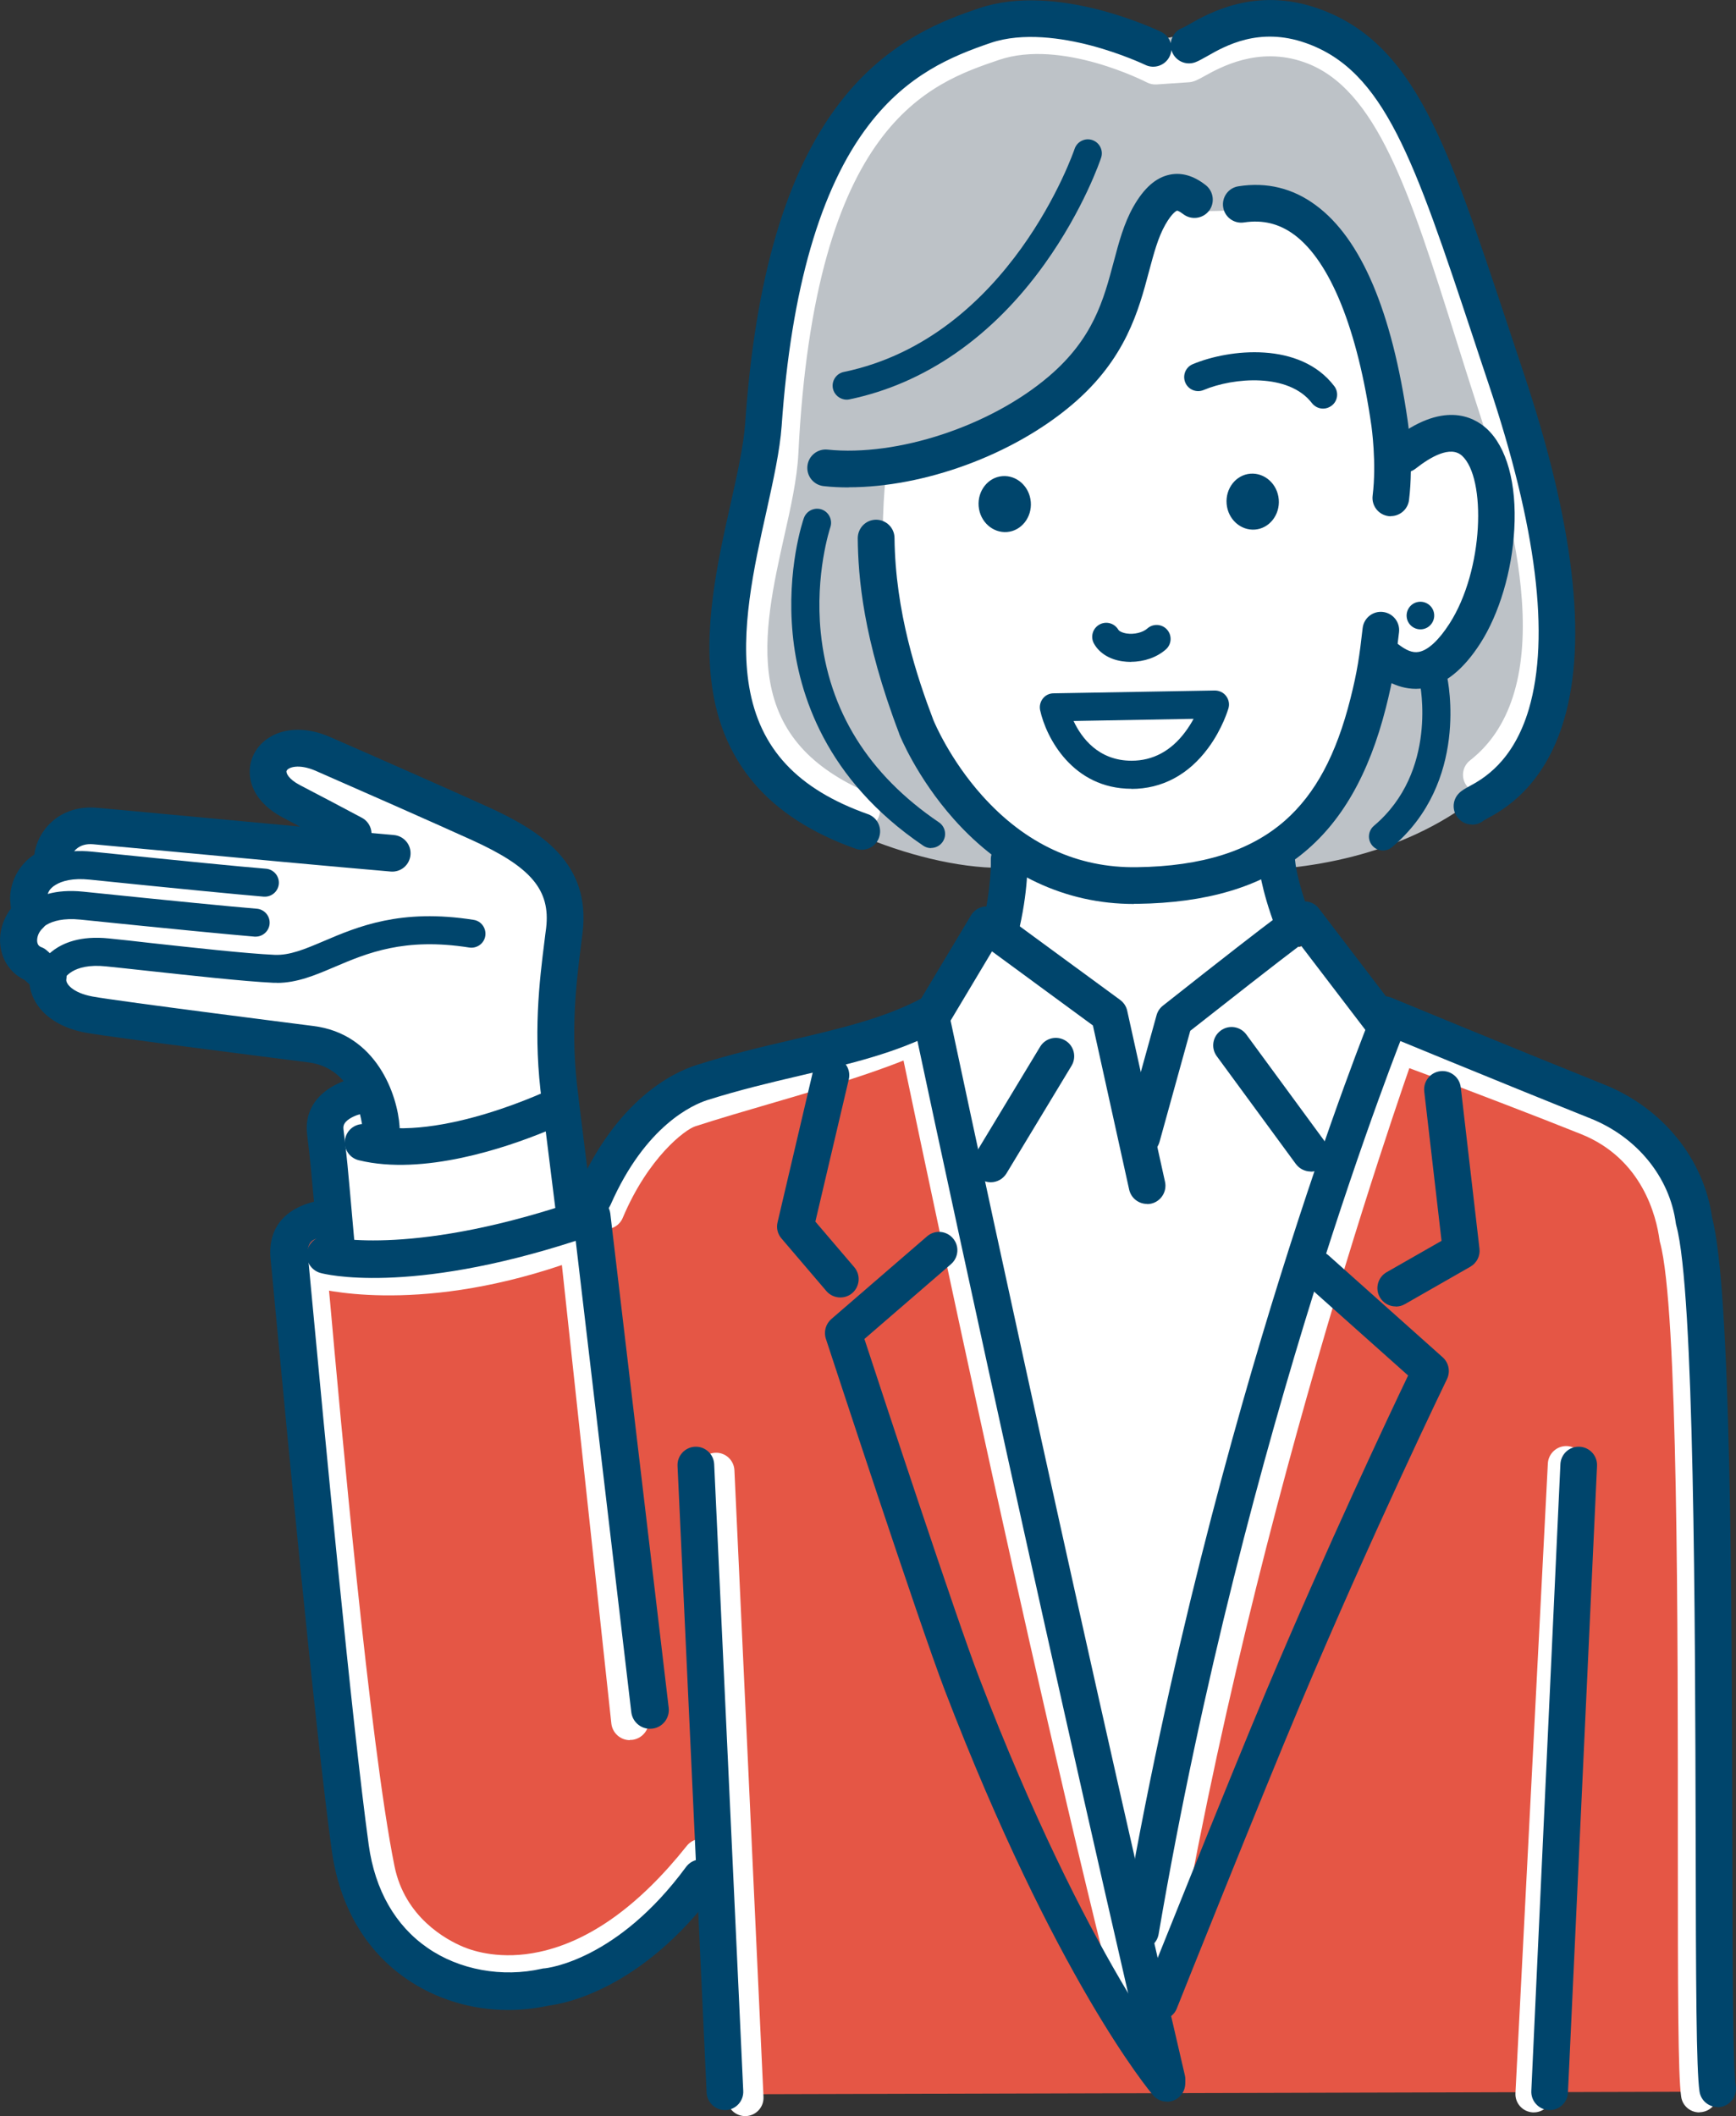
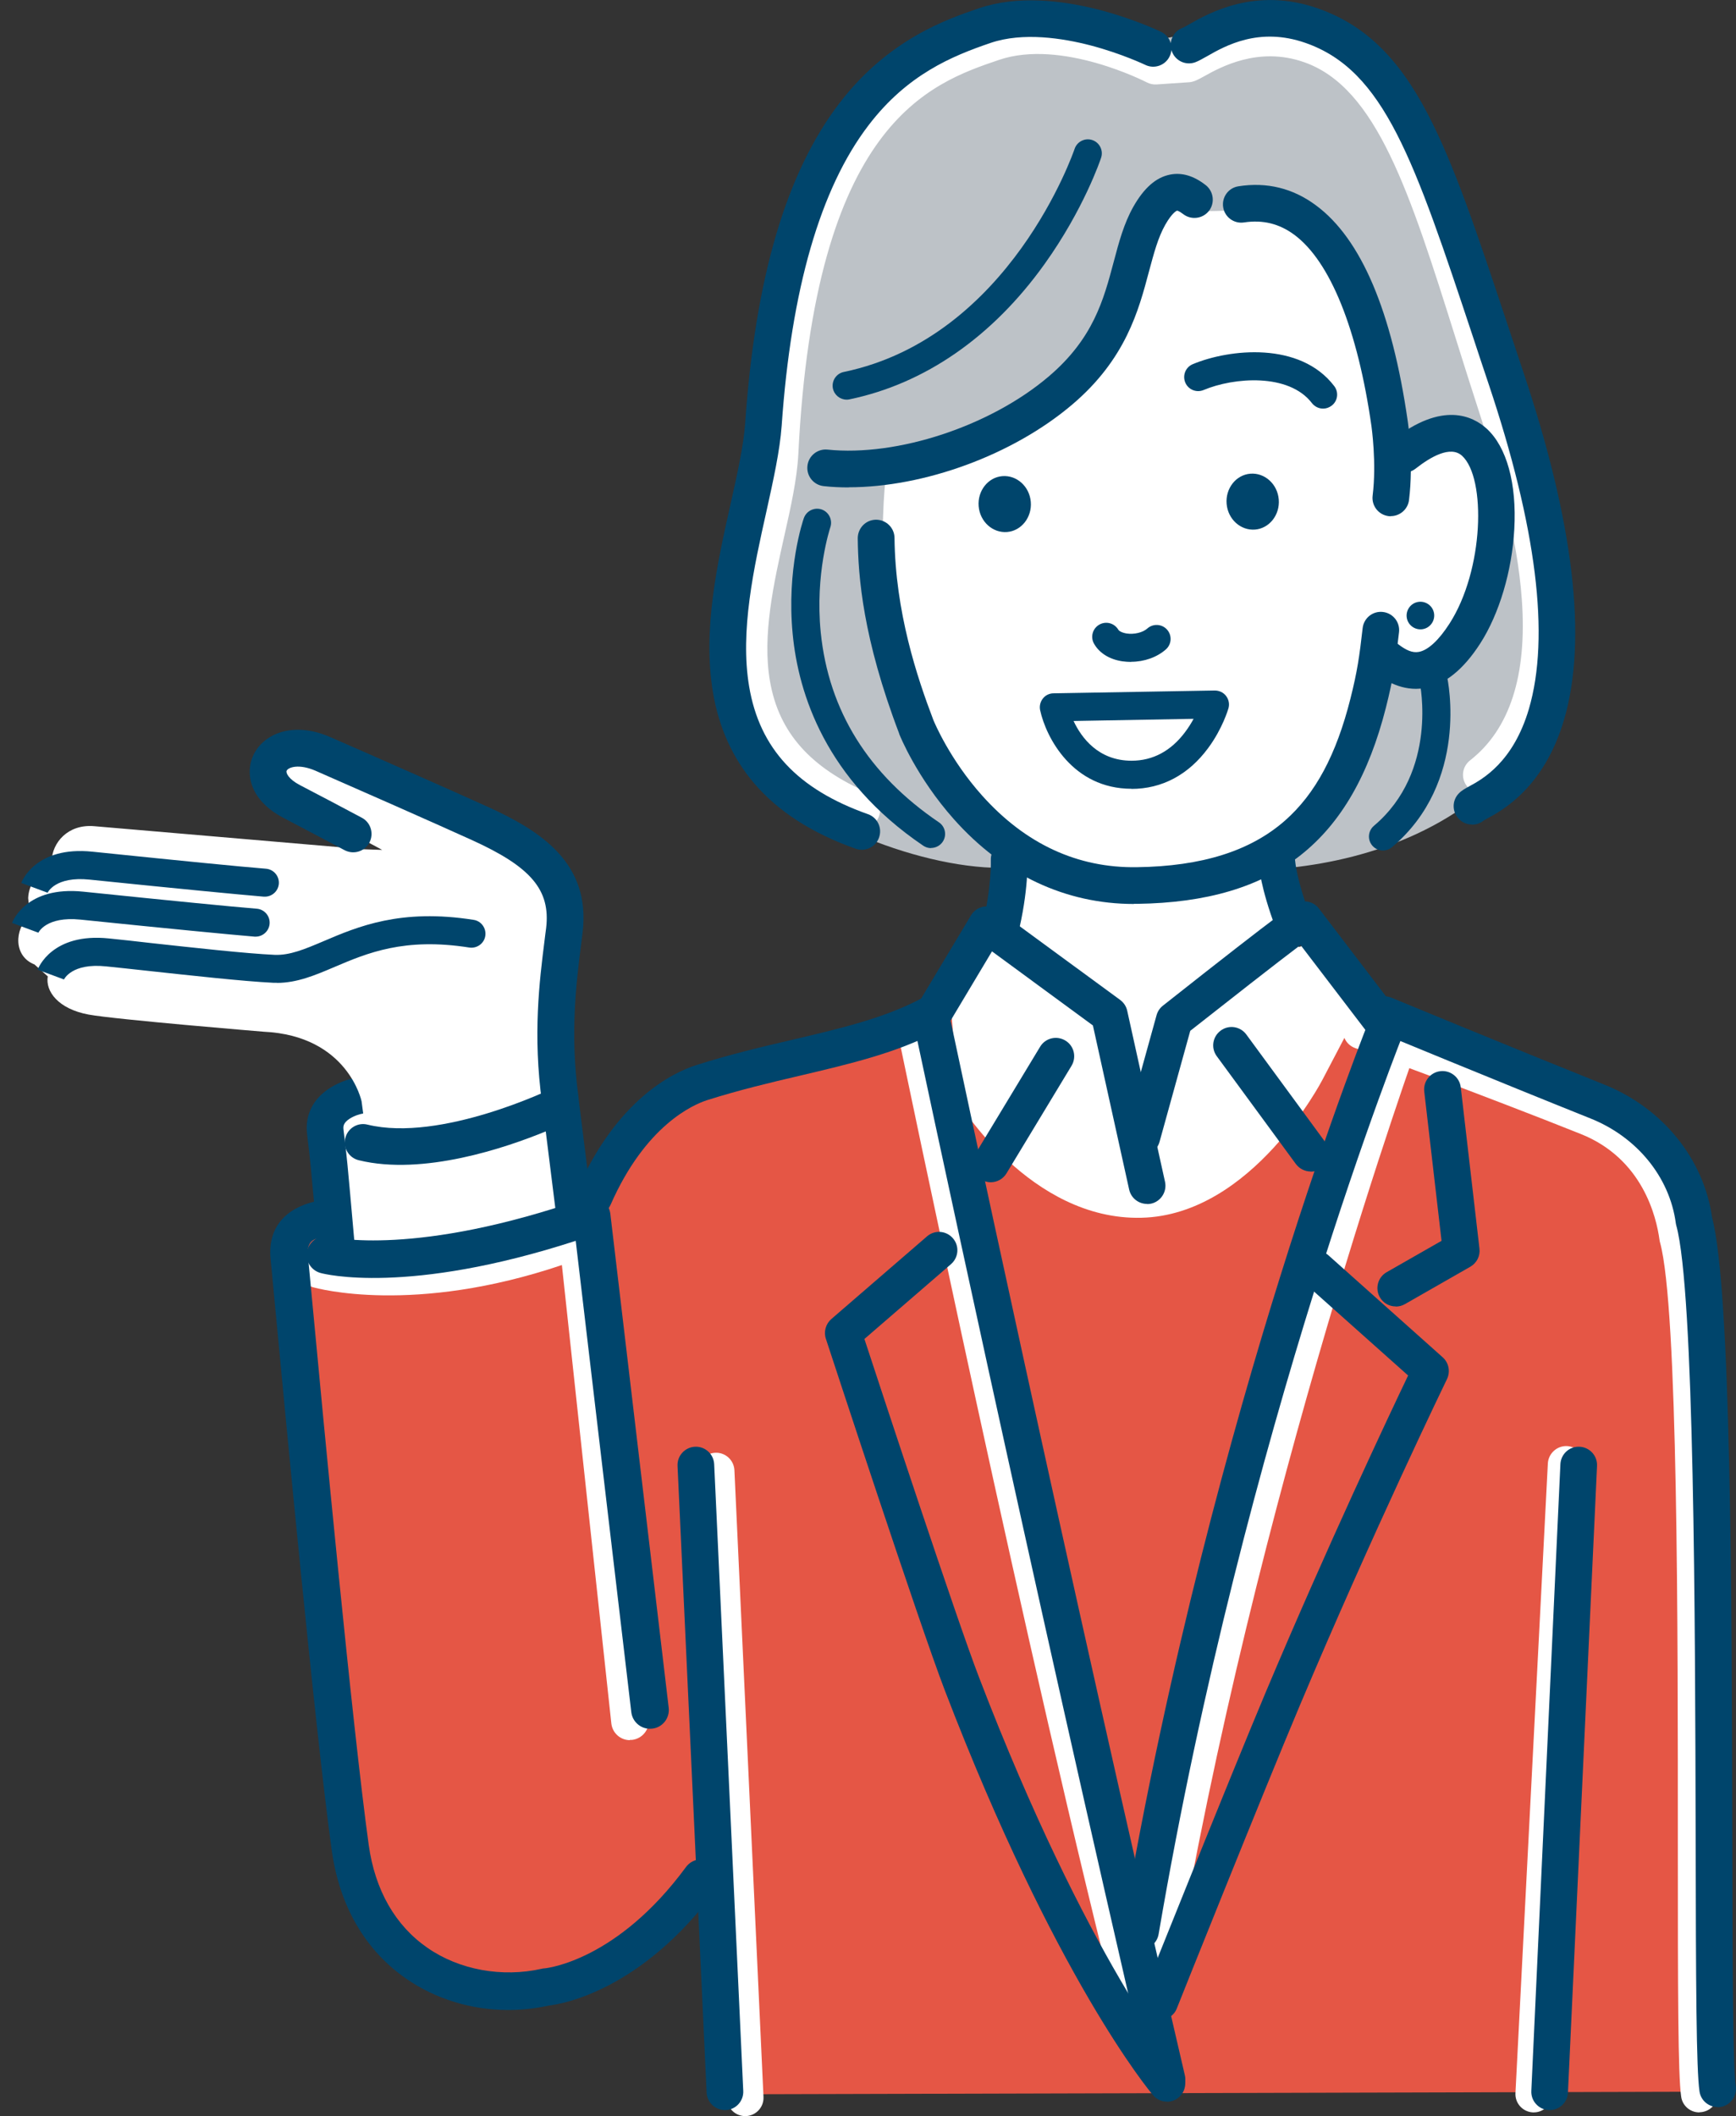
<svg xmlns="http://www.w3.org/2000/svg" id="_レイヤー_1" data-name="レイヤー 1" viewBox="0 0 135.54 165.15">
  <rect x="0" y="0" width="135.54" height="165.15" fill="#333333" stroke="none" />
  <defs>
    <style>
      .cls-1 {
        fill: #bdc2c7;
      }

      .cls-2 {
        fill: #fff;
      }

      .cls-3 {
        fill: #e55645;
      }

      .cls-4 {
        fill: #00456c;
      }
    </style>
  </defs>
  <path class="cls-3" d="M74.14,77.39c-5.03,2.65-21.03,6.31-26.33,12.47-4.55,8.71-1.01,58.51-.68,63.6,5.51-1.31,8.55-9.12,8.55-9.12l.92,19.11,78.01-.21c-.69-4.63-.09-59.75-2.35-67.97-.5-3.78-3.14-7.55-7.55-9.31-7.55-3.02-11.58-4.28-11.58-4.28l-8.31-3.53s-7.44-3.87-16.42-4.06c-8.99-.19-14.25,3.31-14.25,3.31Z" />
  <path class="cls-2" d="M96.66,16.15c3.31-2.59,8.12,1.26,11.66,14.93l.86,6.34,1.28-2.41c.94-1.2,2.12-.64,4.21.36,2.09,1,2.23,6.15.54,12.34-1.45,5.31-6.02,4.08-6.02,4.08l-1.51-.81c-.04.23-.46,1.24-.5,1.44-.58,3.16-1.22,6.08-2.67,8.99l-4.77,5.13s.53,3.63,1.55,7.22c.16.56,1.14-.84,1.32-.3l3.21,5.91-2.58,4.92s-5.46,10.55-14.13,10.75c-8.67.21-14.26-9-14.26-9l-.64-7.84,2.49-3.54,2.19-8.54-5.4-4.79c-.91-1.32-1.32-2.27-1.32-2.27-4.36-9.85-3.63-19.34-3.63-19.34l.28-3.13c5.35-.75,9.71-2.05,13.25-5.38,3.69-3.47,5.72-10.52,7.53-14.17,1.16-2.34,3.21-.84,3.21-.84l3.86-.06Z" />
-   <path class="cls-2" d="M92.74,128.69c5.11-21.56,15.92-48.65,15.92-48.65-14.56,3.24-35.09-1.31-35.09-1.31,0,0,6.27,53.39,14.3,75.38,0,0,2.15-13.95,4.87-25.41Z" />
  <path class="cls-1" d="M92.31,2.73c.49-.04,3.93-2.1,9.92-.73,5.27,1.21,12.02,10.23,15.35,27.5,1.98,10.26,7.46,20.83,2.03,28.27-5.03,6.9-12.7,9.27-18.76,9.94l-.05-1.76c1.96-2.68,4.94-5.99,6.54-13.42l.11-1.39s4.82,3.05,7.43-3.22c2.24-5.39,2-11.92-.61-12.64s-5.49,2.11-5.49,2.11l.25-2.18c-2.28-18.74-9.82-21.2-13.26-18.78,0,0-2.25.14-2.44-.1,0,0-2.32-1.76-3.6.52-2.01,3.55-3.08,10.37-6.94,13.65-3.7,3.14-8.04,5.33-13.42,5.79l-.13.25s-1.56,10.13,2.28,20.2c0,0,.54,1.44,1.82,3.29l5.98,7.65c-6.16.54-16.39-3.26-20.22-7.88-7.16-8.65-.38-13.89,1.35-27.59,2.02-16.05,4.01-23.69,17.02-29.62,6.42-2.93,11.94.71,11.94.71l2.89-.57Z" />
  <path class="cls-4" d="M66.27,38.04c-.67,0-1.32-.03-1.95-.1-.79-.08-1.36-.78-1.28-1.57s.78-1.36,1.57-1.28c5.45.56,12.71-1.83,17.26-5.7,3.5-2.97,4.3-6.01,5.08-8.94.41-1.54.79-2.99,1.54-4.32.83-1.46,1.76-2.28,2.85-2.5.93-.19,1.87.09,2.8.82.62.49.73,1.39.25,2.01-.49.62-1.39.73-2.01.25-.34-.26-.47-.27-.48-.27,0,0-.35.1-.92,1.1-.57,1.01-.89,2.23-1.27,3.64-.81,3.05-1.81,6.84-5.99,10.39-4.65,3.95-11.57,6.46-17.46,6.46Z" />
  <path class="cls-2" d="M67.29,64.65c-.19,0-.38-.04-.56-.12-12.33-5.28-9.99-15.7-8.29-23.31.49-2.18.95-4.24,1.03-5.93.59-11.96,2.83-20.45,6.85-25.95,3.61-4.94,7.9-6.41,10.74-7.37,5.39-1.84,11.82.96,13.44,1.74l1.89-.12c.07-.04.16-.09.23-.13,1.46-.81,5.34-2.98,10.13-1.31,7.04,2.46,9.81,11.25,13.64,23.41.59,1.88,1.2,3.82,1.86,5.85,1.48,4.55,3.05,9.92,3.42,15.21.49,6.89-1.24,11.93-5.13,14.98-.62.49-1.52.38-2.01-.25-.49-.62-.38-1.52.25-2.01,3.1-2.42,4.46-6.64,4.04-12.52-.35-4.98-1.86-10.14-3.29-14.52-.66-2.04-1.28-3.99-1.87-5.88-3.58-11.37-6.17-19.59-11.85-21.57-3.57-1.25-6.53.4-7.79,1.1-.49.27-.78.43-1.17.47,0,0-.02,0-.03,0l-2.52.17c-.26.02-.53-.04-.76-.16-.06-.03-6.65-3.43-11.56-1.75-5.38,1.83-14.38,4.9-15.65,30.76-.1,1.93-.58,4.11-1.1,6.41-.81,3.63-1.74,7.75-1.11,11.33.69,3.98,3.15,6.75,7.73,8.72.73.31,1.06,1.15.75,1.88-.23.54-.76.87-1.32.87Z" />
  <path class="cls-4" d="M67.29,66.32c-.16,0-.32-.03-.48-.08-3.4-1.2-6.07-2.92-7.94-5.12-1.66-1.95-2.74-4.32-3.2-7.06-.83-4.89.34-10.14,1.38-14.77.52-2.33,1.01-4.52,1.13-6.26.79-11.37,3.2-19.54,7.36-24.98,3.82-4.99,8.41-6.56,10.88-7.4,6.06-2.07,13.91,1.68,14.24,1.84.71.34,1.01,1.2.66,1.91-.34.71-1.2,1.01-1.91.66h0s-1.84-.88-4.28-1.52c-2.16-.56-5.26-1.05-7.79-.19-3.02,1.03-6.5,2.46-9.53,6.43-3.76,4.91-6.04,12.8-6.78,23.44-.14,1.95-.65,4.25-1.19,6.69-.98,4.38-2.08,9.34-1.35,13.67.82,4.85,3.77,8.01,9.27,9.96.75.26,1.14,1.08.87,1.83-.21.59-.76.95-1.35.95Z" />
  <path class="cls-4" d="M114.93,64.35c-.36,0-.72-.13-1-.41-.57-.55-.58-1.46-.03-2.02.22-.23.47-.36.81-.55,1.03-.56,3.43-1.87,4.66-6.04,1.66-5.66.6-14.2-3.15-25.38-.42-1.24-.81-2.43-1.19-3.58-4.62-13.9-6.94-20.87-13.1-23.02-3.63-1.27-6.27.23-7.69,1.04-.36.2-.65.37-.92.47-.74.27-1.56-.11-1.83-.86-.27-.74.11-1.56.85-1.83.08-.03.31-.16.5-.27,1.55-.88,5.19-2.94,10.04-1.25,3.61,1.26,6.25,3.78,8.56,8.18,2.1,4,3.87,9.3,6.31,16.64.38,1.15.78,2.34,1.19,3.58,3.94,11.75,5.01,20.86,3.18,27.1-1.56,5.32-4.81,7.09-6.04,7.75-.08.04-.18.1-.23.13-.26.22-.59.33-.92.33Z" />
  <path class="cls-4" d="M110.55,53.76c-1.59,0-2.77-.93-3.19-1.26-.62-.49-.73-1.39-.24-2.01.49-.62,1.39-.73,2.01-.24.67.52,1.15.71,1.63.63.72-.12,1.57-.9,2.41-2.21,2.69-4.17,2.88-11.37.98-13.1-.9-.82-2.46.09-3.62,1-.62.49-1.52.38-2.01-.24-.49-.62-.38-1.52.24-2.01,3.86-3.03,6.24-1.84,7.31-.87,1.57,1.43,2.36,4.29,2.16,7.85-.18,3.28-1.18,6.62-2.66,8.92-1.32,2.05-2.78,3.22-4.34,3.48-.23.04-.46.06-.68.06Z" />
  <path class="cls-4" d="M103.3,31.89c-.33,0-.65-.15-.87-.43-1.81-2.36-6.11-2.01-8.46-1.02-.56.23-1.2-.03-1.43-.59-.23-.56.03-1.2.59-1.43,2.85-1.19,8.37-1.79,11.04,1.71.37.48.28,1.17-.2,1.53-.2.15-.43.23-.66.23Z" />
  <path class="cls-4" d="M80.48,39.17c.1,1.2-.73,2.26-1.85,2.35-1.12.09-2.12-.8-2.22-2.01-.1-1.2.73-2.26,1.85-2.35,1.12-.09,2.12.8,2.22,2.01Z" />
  <path class="cls-4" d="M99.84,38.98c.1,1.2-.73,2.26-1.85,2.35-1.12.09-2.12-.8-2.22-2.01-.1-1.2.73-2.26,1.85-2.35,1.12-.09,2.12.8,2.22,2.01Z" />
  <path class="cls-4" d="M66.1,31.19c-.51,0-.96-.36-1.07-.87-.12-.59.26-1.17.85-1.29,12.99-2.7,17.97-17.26,18.02-17.41.19-.57.81-.88,1.38-.69.57.19.88.81.69,1.38-.05.16-1.36,4.03-4.41,8.29-4.07,5.69-9.35,9.35-15.25,10.57-.08.02-.15.02-.22.02Z" />
-   <path class="cls-2" d="M47.3,95.92c-.18,0-.37-.04-.55-.11-.73-.31-1.07-1.15-.77-1.87,1.19-2.84,2.67-4.8,3.7-5.95,1.29-1.44,2.65-2.47,3.74-2.81,1.88-.6,3.89-1.19,5.83-1.76,4.86-1.42,9.89-2.89,13.32-4.7.7-.37,1.56-.1,1.93.6.37.7.1,1.56-.6,1.93-3.68,1.94-8.85,3.45-13.85,4.91-1.92.56-3.91,1.14-5.76,1.74-.82.26-3.69,2.45-5.67,7.15-.23.55-.76.88-1.32.88Z" />
  <path class="cls-2" d="M132.67,164.86c-.7,0-1.31-.51-1.41-1.22-.25-1.67-.26-8.22-.26-19.66,0-16.69.02-41.9-1.39-47.01-.02-.06-.03-.13-.04-.19-.25-1.85-1.34-6.35-6.13-8.27-7.45-2.98-17.55-6.69-17.65-6.72-.74-.27-1.12-1.09-.85-1.84.27-.74,1.09-1.12,1.84-.85.1.04,10.25,3.76,17.73,6.75,4.34,1.73,7.21,5.54,7.89,10.45,1.48,5.65,1.48,28.94,1.47,47.67,0,9.49,0,17.69.23,19.23.12.78-.42,1.51-1.2,1.63-.07.01-.14.02-.21.02Z" />
  <path class="cls-4" d="M100.94,73.34c-.58,0-1.12-.35-1.34-.92-1.18-3.11-1.33-4.94-1.33-5.02-.06-.79.54-1.47,1.32-1.53.78-.06,1.47.53,1.53,1.32,0,.04.14,1.57,1.15,4.21.28.74-.09,1.57-.83,1.85-.17.06-.34.09-.51.09Z" />
  <path class="cls-4" d="M78.06,74.11c-.11,0-.23-.01-.35-.04-.77-.19-1.23-.97-1.04-1.74.77-3.09.69-5.18.69-5.2-.03-.79.58-1.46,1.36-1.49.79-.04,1.46.57,1.5,1.36,0,.1.11,2.5-.77,6.03-.16.65-.75,1.08-1.39,1.08Z" />
  <path class="cls-2" d="M90.24,155.7c-.08,0-.16,0-.24-.02-.78-.13-1.31-.87-1.18-1.65,6.41-38.3,19.2-73.58,19.33-73.94.27-.74,1.09-1.12,1.84-.85.74.27,1.12,1.09.85,1.84-.13.35-12.84,35.4-19.2,73.43-.12.7-.72,1.2-1.41,1.2Z" />
  <path class="cls-4" d="M89.05,152.14c-.08,0-.16,0-.24-.02-.78-.13-1.3-.87-1.17-1.65,3.57-20.89,8.65-39.14,12.29-50.77,3.94-12.61,7.09-20.4,7.13-20.48.3-.73,1.13-1.08,1.86-.79.73.3,1.09,1.13.79,1.86-.12.31-12.47,30.99-19.25,70.66-.12.7-.72,1.19-1.41,1.19Z" />
  <path class="cls-2" d="M89,159.53c-.64,0-1.22-.43-1.39-1.07-7.23-28.07-17.32-76.94-17.43-77.43-.16-.77.34-1.53,1.11-1.69.77-.16,1.53.34,1.69,1.11.1.49,10.19,49.29,17.39,77.29.2.77-.26,1.55-1.03,1.74-.12.03-.24.05-.36.05Z" />
-   <path class="cls-4" d="M91.11,163.74c-.65,0-1.24-.45-1.39-1.11-9.16-39.29-18.23-82.03-18.32-82.46-.16-.77.33-1.53,1.1-1.7.77-.16,1.53.33,1.7,1.1.09.43,9.15,43.14,18.31,82.4.18.77-.3,1.54-1.07,1.72-.11.03-.22.04-.33.04Z" />
+   <path class="cls-4" d="M91.11,163.74c-.65,0-1.24-.45-1.39-1.11-9.16-39.29-18.23-82.03-18.32-82.46-.16-.77.33-1.53,1.1-1.7.77-.16,1.53.33,1.7,1.1.09.43,9.15,43.14,18.31,82.4.18.77-.3,1.54-1.07,1.72-.11.03-.22.04-.33.04" />
  <path class="cls-4" d="M111.97,47.91c.07.59-.35,1.13-.94,1.2-.59.07-1.13-.35-1.2-.94-.07-.59.35-1.13.94-1.2.59-.07,1.13.35,1.2.94Z" />
  <path class="cls-2" d="M119.75,164.86s-.05,0-.07,0c-.79-.04-1.4-.71-1.36-1.5l2.53-49.14c.04-.79.72-1.4,1.5-1.36.79.04,1.4.71,1.36,1.5l-2.53,49.14c-.04.76-.67,1.36-1.43,1.36Z" />
  <path class="cls-4" d="M120.99,164.68s-.04,0-.07,0c-.79-.04-1.4-.71-1.36-1.5l2.27-48.91c.04-.79.7-1.4,1.5-1.36.79.04,1.4.71,1.36,1.5l-2.27,48.91c-.04.77-.67,1.36-1.43,1.36Z" />
  <path class="cls-4" d="M88.35,61.56c-4.61,0-6.68-4.01-7.14-6.13-.07-.32.01-.65.21-.91.2-.26.51-.41.84-.41l12.58-.22c.35,0,.68.15.89.43.21.28.28.63.18.97-.02.06-.46,1.58-1.58,3.09-1.54,2.09-3.61,3.19-5.99,3.19ZM83.82,56.27c.61,1.3,1.93,3.1,4.53,3.1,1.66,0,3.08-.76,4.19-2.25.26-.35.48-.7.65-1.02l-9.38.17Z" />
  <path class="cls-4" d="M88.53,70.55c-5.34,0-10.19-2.28-14.05-6.61-2.91-3.27-4.23-6.54-4.28-6.68,0,0,0-.01,0-.02-2.83-7.42-3.2-12.24-3.23-15.23,0-.79.62-1.44,1.42-1.45.79,0,1.44.62,1.45,1.42.06,5.77,1.76,10.88,3.04,14.23.06.14,1.27,3.06,3.81,5.89,3.38,3.77,7.44,5.65,12.07,5.58,5.08-.07,8.86-1.26,11.57-3.64,2.37-2.09,4-5.12,5.11-9.53.53-2.1.7-3.28.95-5.49.09-.79.8-1.35,1.58-1.26.79.09,1.35.8,1.26,1.58-.26,2.29-.45,3.62-1.02,5.87-2.65,10.45-8.63,15.18-19.42,15.33-.09,0-.17,0-.26,0Z" />
  <path class="cls-4" d="M108.59,40.29c-.06,0-.12,0-.18-.01-.78-.1-1.34-.81-1.24-1.6.32-2.56-.09-5.38-.09-5.41-1.08-7.56-3.22-12.87-6.03-14.95-1.18-.87-2.46-1.18-3.92-.96-.78.12-1.51-.41-1.63-1.19-.12-.78.41-1.51,1.19-1.63,2.22-.35,4.26.15,6.06,1.49,3.53,2.61,5.93,8.28,7.16,16.83.02.12.47,3.21.1,6.17-.09.72-.71,1.25-1.42,1.25Z" />
  <path class="cls-4" d="M108.97,101.96c-.5,0-.98-.26-1.24-.72-.39-.69-.15-1.56.53-1.95l4.29-2.45-1.35-11.65c-.09-.79.47-1.5,1.26-1.59.78-.09,1.5.47,1.59,1.26l1.46,12.59c.07.57-.21,1.12-.71,1.41l-5.11,2.92c-.22.13-.47.19-.71.19Z" />
  <path class="cls-4" d="M46.37,94.89c-.19,0-.39-.04-.57-.12-.72-.32-1.05-1.16-.74-1.89,3.12-7.11,7.53-9.19,9.29-9.75,2.6-.83,5.09-1.42,7.5-1.98,3.67-.86,7.13-1.67,10.02-3.19.7-.37,1.56-.1,1.93.6.37.7.1,1.56-.6,1.93-3.21,1.69-6.85,2.54-10.7,3.45-2.36.55-4.79,1.13-7.29,1.92-1.08.35-4.81,1.95-7.54,8.17-.24.54-.76.86-1.31.86Z" />
  <path class="cls-4" d="M91.11,164.02c-.41,0-.81-.17-1.09-.51-.31-.36-7.65-9.18-16.25-31.58-2.02-5.26-8.99-26.54-9.29-27.45-.18-.55-.01-1.15.42-1.53l7.48-6.46c.6-.52,1.5-.45,2.02.15.52.6.45,1.5-.15,2.02l-6.76,5.84c1.38,4.21,7.18,21.82,8.95,26.41,8.42,21.95,15.69,30.67,15.76,30.76.51.6.44,1.51-.17,2.02-.27.23-.6.34-.92.34Z" />
-   <path class="cls-4" d="M65.61,101.26c-.4,0-.81-.17-1.09-.5l-3.51-4.11c-.3-.35-.41-.81-.3-1.26l2.77-11.8c.18-.77.95-1.25,1.72-1.07.77.18,1.25.95,1.07,1.72l-2.61,11.1,3.04,3.56c.51.6.44,1.5-.16,2.02-.27.23-.6.34-.93.34Z" />
  <path class="cls-4" d="M134.1,164.44c-.7,0-1.31-.51-1.41-1.22-.25-1.67-.28-8.29-.3-19.84-.04-16.97-.1-42.62-1.51-47.73-.02-.06-.03-.13-.04-.19-.48-3.59-3.03-6.72-6.66-8.17-7.47-2.99-16.54-6.74-16.63-6.78-.73-.3-1.08-1.14-.77-1.87.3-.73,1.14-1.08,1.87-.77.09.04,9.14,3.78,16.59,6.77,4.56,1.82,7.78,5.79,8.43,10.36,1.49,5.66,1.54,29.34,1.58,48.39.02,9.59.04,17.88.27,19.42.12.78-.42,1.51-1.2,1.63-.07.01-.14.02-.21.02Z" />
  <path class="cls-4" d="M90.56,157.65c-.18,0-.36-.03-.53-.1-.73-.29-1.09-1.13-.8-1.86.07-.17,6.74-16.85,9.63-23.71,4.79-11.35,9.59-21.52,11.08-24.63l-8.12-7.24c-.59-.53-.64-1.43-.12-2.02.53-.59,1.43-.64,2.02-.12l8.92,7.96c.48.43.61,1.12.34,1.69-.06.12-5.79,11.95-11.49,25.47-2.88,6.83-9.55,23.49-9.61,23.66-.22.56-.76.9-1.33.9Z" />
  <path class="cls-4" d="M88.31,51.66c-.23,0-.46-.02-.69-.05-.99-.15-1.77-.63-2.19-1.35-.31-.52-.14-1.19.38-1.5.52-.31,1.19-.14,1.5.38.06.11.29.24.65.3.59.09,1.26-.07,1.62-.39.45-.4,1.14-.36,1.54.09.4.45.36,1.14-.09,1.54-.7.62-1.7.97-2.72.97Z" />
  <path class="cls-3" d="M46.65,94.96c0,2.95,4.63,49.75,4.63,49.75.14,13.75-21.87,14.45-24.07-1.43-1.56-11.24-4.36-43.44-4.61-45.89-.25-2.45,5.62-4.21,5.62-4.21,0,0,3.02-2.29,10.52-1.43,0,0,7.92.26,7.92,3.21Z" />
-   <path class="cls-2" d="M39.73,155.52c-2.27,0-3.92-.56-4.67-.87-1.78-.74-6.04-3.06-7.13-8.43-1.97-9.69-4.3-35.71-5.07-44.26-.12-1.29-.2-2.22-.23-2.54-.08-.8.5-1.52,1.31-1.6.8-.08,1.52.5,1.6,1.31.03.34.11,1.23.24,2.57.76,8.51,3.09,34.41,5.02,43.94.81,4,4.04,5.75,5.39,6.31.79.33,2.95,1.03,5.94.38,3.93-.85,7.8-3.63,11.49-8.27.5-.63,1.42-.74,2.05-.24.63.5.74,1.42.24,2.06-4.12,5.19-8.55,8.32-13.16,9.31-1.09.23-2.11.33-3.02.33Z" />
  <path class="cls-2" d="M49.18,135.81c-.74,0-1.37-.56-1.45-1.31l-3.86-35.77c-11.59,3.91-19.11,1.82-19.44,1.73-.78-.22-1.22-1.04-1-1.81.22-.77,1.03-1.22,1.81-1h0c.08.02,7.76,2.1,19.37-2.29.42-.16.9-.11,1.28.12.39.24.64.64.69,1.09l4.06,37.61c.09.8-.49,1.52-1.3,1.61-.05,0-.11,0-.16,0Z" />
  <path class="cls-2" d="M28.7,84.74c.01.09.02.17.03.26,0,0-4.42,1.86-4.38,2.47.26,4.15.48,8.71.56,10.46,0,0,5.62.98,11.58-.54,6.14-1.56,9.17-2.61,9.17-2.83,0-1.89-1.55-7.39-1.94-11.34-5.03-.07-10.07.54-15.03,1.51Z" />
  <path class="cls-4" d="M39.69,156.87c-2.86,0-5.65-.84-7.97-2.44-3.21-2.22-5.22-5.69-5.82-10.03-1.3-9.4-3.58-33.54-4.44-42.64-.17-1.85-.29-3.07-.33-3.47-.3-2.97,1.77-4.22,3.79-4.59l.62,2.86s-.88.13-.85.12c-.35.1-.74.4-.65,1.31.04.41.16,1.64.33,3.5.85,9.07,3.13,33.17,4.42,42.51.49,3.51,2.07,6.28,4.59,8.02,2.48,1.72,5.82,2.33,8.92,1.63.07-.02.14-.03.21-.03.22-.02,5.68-.61,11.05-7.91.48-.65,1.39-.79,2.05-.31.65.48.79,1.39.31,2.05-5.84,7.93-12.08,8.96-13.05,9.07-1.06.23-2.12.35-3.18.35Z" />
  <path class="cls-4" d="M50.74,134.92c-.73,0-1.36-.55-1.45-1.29l-4.34-36.79c-13.14,4.26-19.64,2.59-19.92,2.51-.78-.21-1.24-1.01-1.03-1.79.21-.78,1.01-1.24,1.79-1.03.12.03,6.67,1.59,19.92-3.03.42-.15.88-.09,1.26.14.38.24.62.63.68,1.07l4.56,38.58c.09.8-.48,1.53-1.28,1.62-.06,0-.12.01-.17.01Z" />
  <path class="cls-4" d="M72.69,66.19c-.21,0-.42-.06-.61-.19-7.6-5.15-9.74-11.82-10.19-16.51-.49-5.07.81-8.89.87-9.05.2-.57.82-.87,1.39-.68.57.2.87.82.68,1.39-.02.07-1.21,3.62-.75,8.21.62,6.11,3.72,11.09,9.23,14.82.5.34.63,1.02.29,1.52-.21.31-.56.48-.91.48Z" />
  <path class="cls-4" d="M107.98,66.38c-.31,0-.62-.13-.84-.39-.39-.46-.33-1.15.13-1.54,5.04-4.25,3.59-11.11,3.58-11.18-.13-.59.24-1.17.83-1.3.59-.13,1.17.24,1.3.83.07.33,1.74,8.23-4.3,13.32-.21.17-.46.26-.71.26Z" />
  <path class="cls-4" d="M89.56,93.96c-.66,0-1.25-.45-1.4-1.12l-2.83-12.81-7.88-5.78-3.23,5.4c-.41.68-1.28.9-1.96.49-.68-.41-.9-1.29-.49-1.96l4.04-6.74c.21-.35.55-.59.94-.67.39-.08.8.01,1.13.25l9.58,7.02c.28.21.48.51.55.85l2.95,13.34c.17.77-.32,1.54-1.09,1.71-.1.02-.21.03-.31.03Z" />
  <path class="cls-4" d="M89.15,90.17c-.13,0-.25-.02-.38-.05-.76-.21-1.21-1-1-1.76l2.53-9.13c.08-.29.25-.55.49-.74,9.94-7.85,10.31-7.97,10.6-8.07.58-.19,1.22,0,1.59.49l5.98,7.83c.48.63.36,1.53-.27,2.01-.63.48-1.53.36-2.01-.27l-5.14-6.73c-1.86,1.4-5.83,4.51-8.61,6.7l-2.4,8.67c-.18.63-.75,1.05-1.38,1.05Z" />
  <path class="cls-4" d="M77.35,92.27c-.25,0-.51-.07-.74-.21-.68-.41-.89-1.29-.48-1.97l5.08-8.4c.41-.68,1.29-.89,1.97-.48.68.41.89,1.29.48,1.97l-5.08,8.4c-.27.44-.74.69-1.23.69Z" />
  <path class="cls-4" d="M102.34,91.43c-.44,0-.87-.2-1.16-.58l-6.18-8.42c-.47-.64-.33-1.53.31-2,.64-.47,1.53-.33,2,.31l6.18,8.42c.47.64.33,1.53-.31,2-.26.19-.55.28-.85.28Z" />
  <path class="cls-2" d="M58.18,165.15c-.76,0-1.39-.6-1.43-1.36l-2.27-48.91c-.04-.79.57-1.46,1.36-1.5.79-.04,1.46.57,1.5,1.36l2.27,48.91c.04.79-.57,1.46-1.36,1.5-.02,0-.05,0-.07,0Z" />
  <path class="cls-4" d="M56.6,164.68c-.76,0-1.39-.6-1.43-1.36l-2.27-48.91c-.04-.79.57-1.46,1.36-1.5.79-.04,1.46.57,1.5,1.36l2.27,48.91c.04.79-.57,1.46-1.36,1.5-.02,0-.05,0-.07,0Z" />
  <path class="cls-4" d="M26.24,98.59c-.73,0-1.36-.56-1.42-1.31-.57-6.51-.59-6.67-.82-8.57l-.02-.18c-.19-1.5.46-2.8,1.83-3.65.87-.55,1.77-.73,1.87-.75.78-.15,1.53.36,1.68,1.13.15.77-.35,1.52-1.13,1.67-.03,0-.52.11-.95.39-.48.32-.49.59-.46.84l.02.18c.24,1.91.26,2.11.84,8.68.07.79-.51,1.48-1.3,1.55-.04,0-.08,0-.13,0Z" />
  <g>
    <path class="cls-2" d="M3.71,67.74c-.95.5-1.48,1.45-1.51,2.35l.12,1.32c-1.24,1.15-1.25,3.23.37,3.86l1.04.93c-.2,1.16.81,2.54,3.18,2.98,2.11.39,13.68,1.34,13.68,1.34,6.58.31,7.64,5.43,7.64,5.43l1.09,8.19,15.11-3.53s-.84-14.07-.38-18.01c.46-3.93-1.85-6.17-6.64-8.34-2.98-1.35-9.3-4.14-12.23-5.41-3.87-1.68-6.03,1.85-2.45,3.71,2.9,1.5,7.11,3.77,7.11,3.77l-1.45-.05c-7.39-.63-18.66-1.6-21.03-1.8-2.08-.18-3.28,1.31-3.32,2.68l-.34.58Z" />
-     <path class="cls-4" d="M29.74,89.46c-.75,0-1.38-.58-1.43-1.34-.01-.19-.4-4.74-4.25-5.21-.63-.08-15.27-1.93-17.4-2.32-1.39-.26-2.54-.83-3.32-1.64-.59-.62-.95-1.36-1.03-2.12l-.39-.35c-.98-.47-1.64-1.34-1.85-2.41-.21-1.09.09-2.24.78-3.16l-.06-.7c0-.06,0-.11,0-.17.04-1.35.75-2.6,1.89-3.35.13-.97.62-1.89,1.37-2.56.91-.82,2.15-1.2,3.47-1.09.82.07,3.09.28,5.97.55,5.28.49,12.52,1.17,17.26,1.58.79.07,1.37.76,1.3,1.55-.07.79-.76,1.37-1.55,1.3-4.75-.41-11.99-1.08-17.28-1.58-2.87-.27-5.13-.48-5.94-.55-.54-.05-.99.08-1.32.37-.27.24-.44.59-.45.92,0,.24-.08.48-.2.69l-.34.58c-.14.23-.33.42-.57.54-.47.24-.7.69-.73,1.06l.11,1.22c.04.44-.13.88-.45,1.18-.37.34-.47.8-.42,1.09.04.2.14.32.34.39.16.06.3.15.43.27l1.04.93c.37.33.54.82.46,1.31-.06.32.48,1.04,2.03,1.33,2.05.38,17.08,2.28,17.23,2.3,4.97.6,6.6,5.4,6.76,7.86.05.79-.54,1.47-1.33,1.52-.03,0-.06,0-.1,0Z" />
    <path class="cls-4" d="M43.74,87.29c-.7,0-1.32-.52-1.42-1.24-.73-5.27-.2-9.5.19-12.6.04-.36.09-.7.13-1.02.35-2.97-1.17-4.77-5.8-6.87-2.86-1.3-9.14-4.07-12.21-5.41-1.3-.56-2.12-.27-2.25,0-.08.16.15.66,1.03,1.12,1.56.81,3.49,1.83,4.84,2.55.7.37.96,1.24.59,1.94-.37.7-1.24.96-1.94.59-1.34-.71-3.26-1.73-4.81-2.54-1.05-.55-1.83-1.28-2.25-2.13-.44-.9-.46-1.9-.05-2.76.78-1.65,3.09-2.66,5.98-1.4,3.08,1.34,9.38,4.12,12.25,5.42,4.25,1.92,8.1,4.44,7.47,9.81-.04.33-.08.68-.13,1.04-.37,2.93-.87,6.95-.19,11.85.11.78-.44,1.51-1.22,1.61-.07,0-.13.01-.2.01Z" />
    <path class="cls-4" d="M20.69,69.98s-.06,0-.09,0c-2.01-.17-6.58-.61-13.6-1.33-2.68-.28-3.28,1-3.3,1.05,0-.02.01-.03.01-.03l-2.05-.76c.04-.12,1.12-2.9,5.56-2.44,7,.72,11.56,1.17,13.55,1.33.6.05,1.05.58,1,1.18-.05.57-.53,1-1.09,1Z" />
    <path class="cls-4" d="M19.97,73.1s-.06,0-.09,0c-2.01-.17-6.58-.61-13.6-1.33-2.68-.27-3.28,1-3.3,1.05,0-.02.01-.03.01-.03l-2.05-.76c.04-.12,1.12-2.9,5.56-2.44,7,.72,11.56,1.17,13.55,1.33.6.05,1.05.58,1,1.18-.05.57-.53,1-1.09,1Z" />
    <path class="cls-4" d="M21.61,76.7c-.09,0-.19,0-.28,0-2.3-.11-6.45-.57-9.78-.93-1.21-.13-2.36-.26-3.27-.35-2.68-.28-3.28,1-3.3,1.05,0-.02.01-.03.01-.03l-2.05-.76c.04-.12,1.12-2.9,5.56-2.44.92.09,2.07.22,3.29.36,3.31.36,7.42.82,9.65.92,1.18.05,2.35-.44,3.81-1.06,2.69-1.15,6.04-2.57,11.73-1.67.6.09,1,.66.91,1.25-.09.6-.66,1-1.25.91-5.07-.8-7.97.43-10.53,1.52-1.5.64-2.92,1.24-4.49,1.24Z" />
  </g>
  <path class="cls-4" d="M44.88,96.36c-.71,0-1.33-.53-1.42-1.25l-.85-6.81c-3.1,1.27-9.56,3.48-14.6,2.25-.77-.19-1.24-.96-1.05-1.73.19-.77.96-1.24,1.73-1.05,5.73,1.4,14.39-2.8,14.47-2.84.42-.2.9-.19,1.31.03.41.22.68.62.74,1.08l1.09,8.72c.1.78-.46,1.5-1.24,1.6-.06,0-.12.01-.18.01Z" />
</svg>